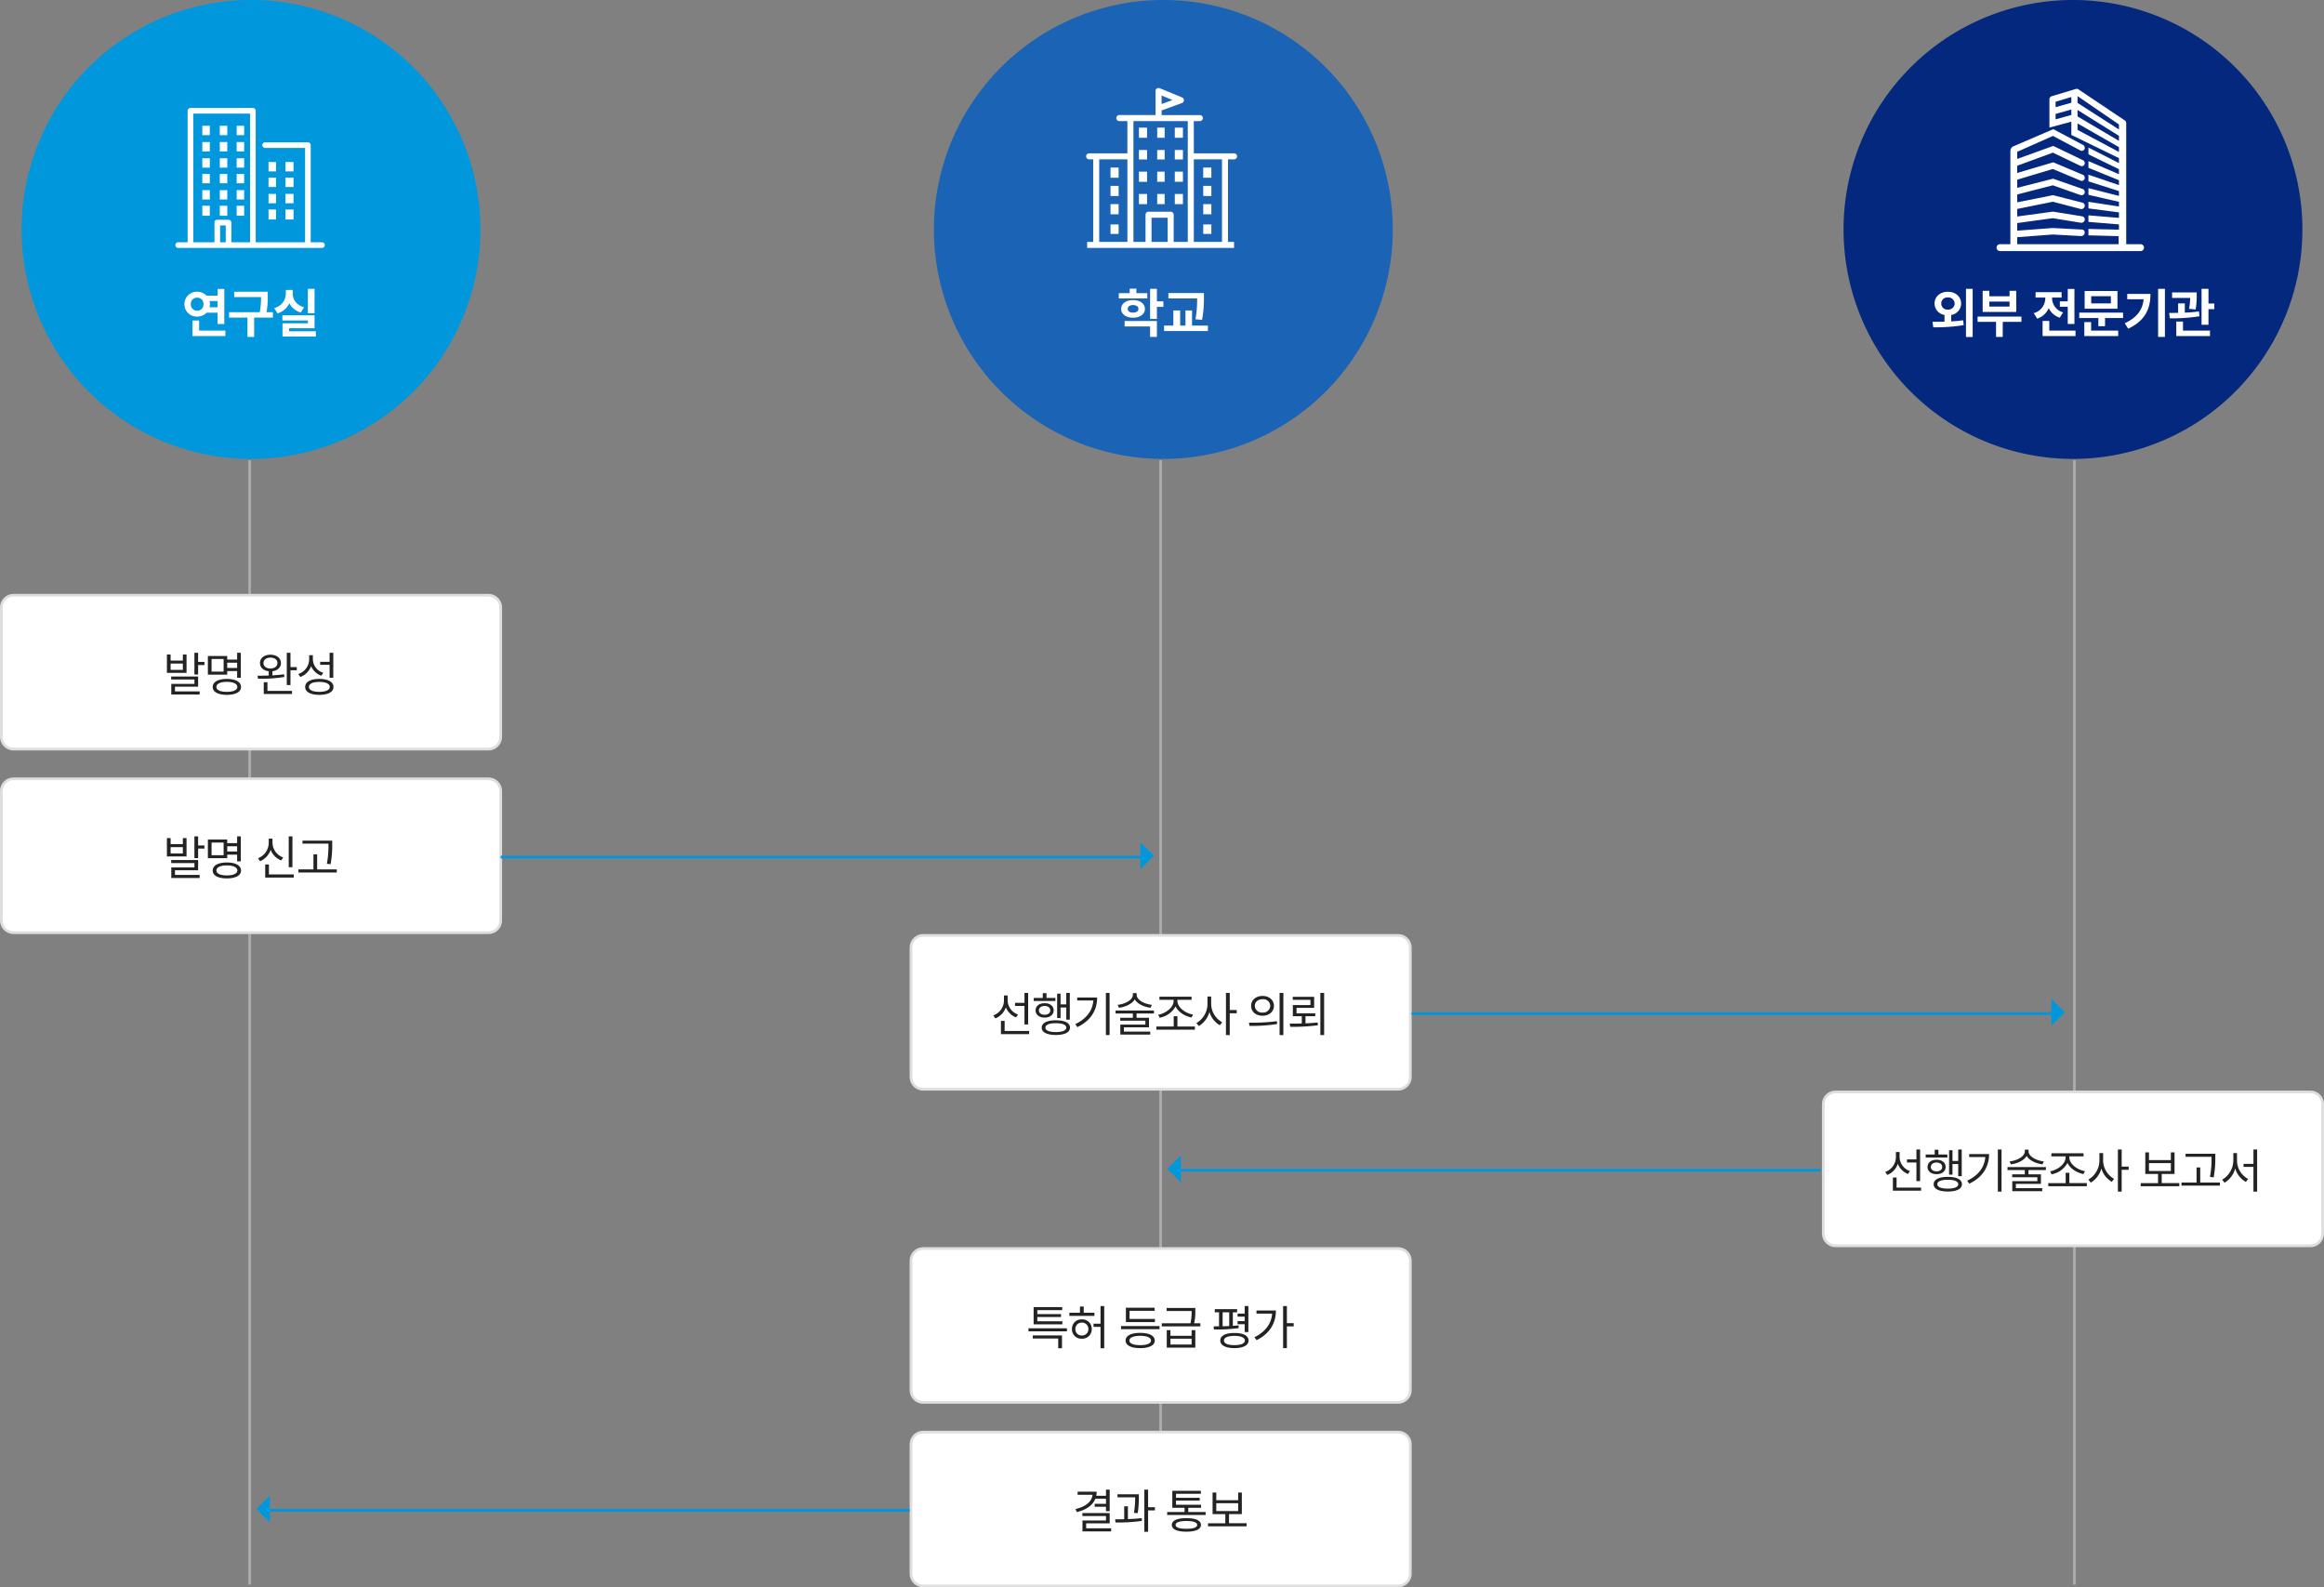
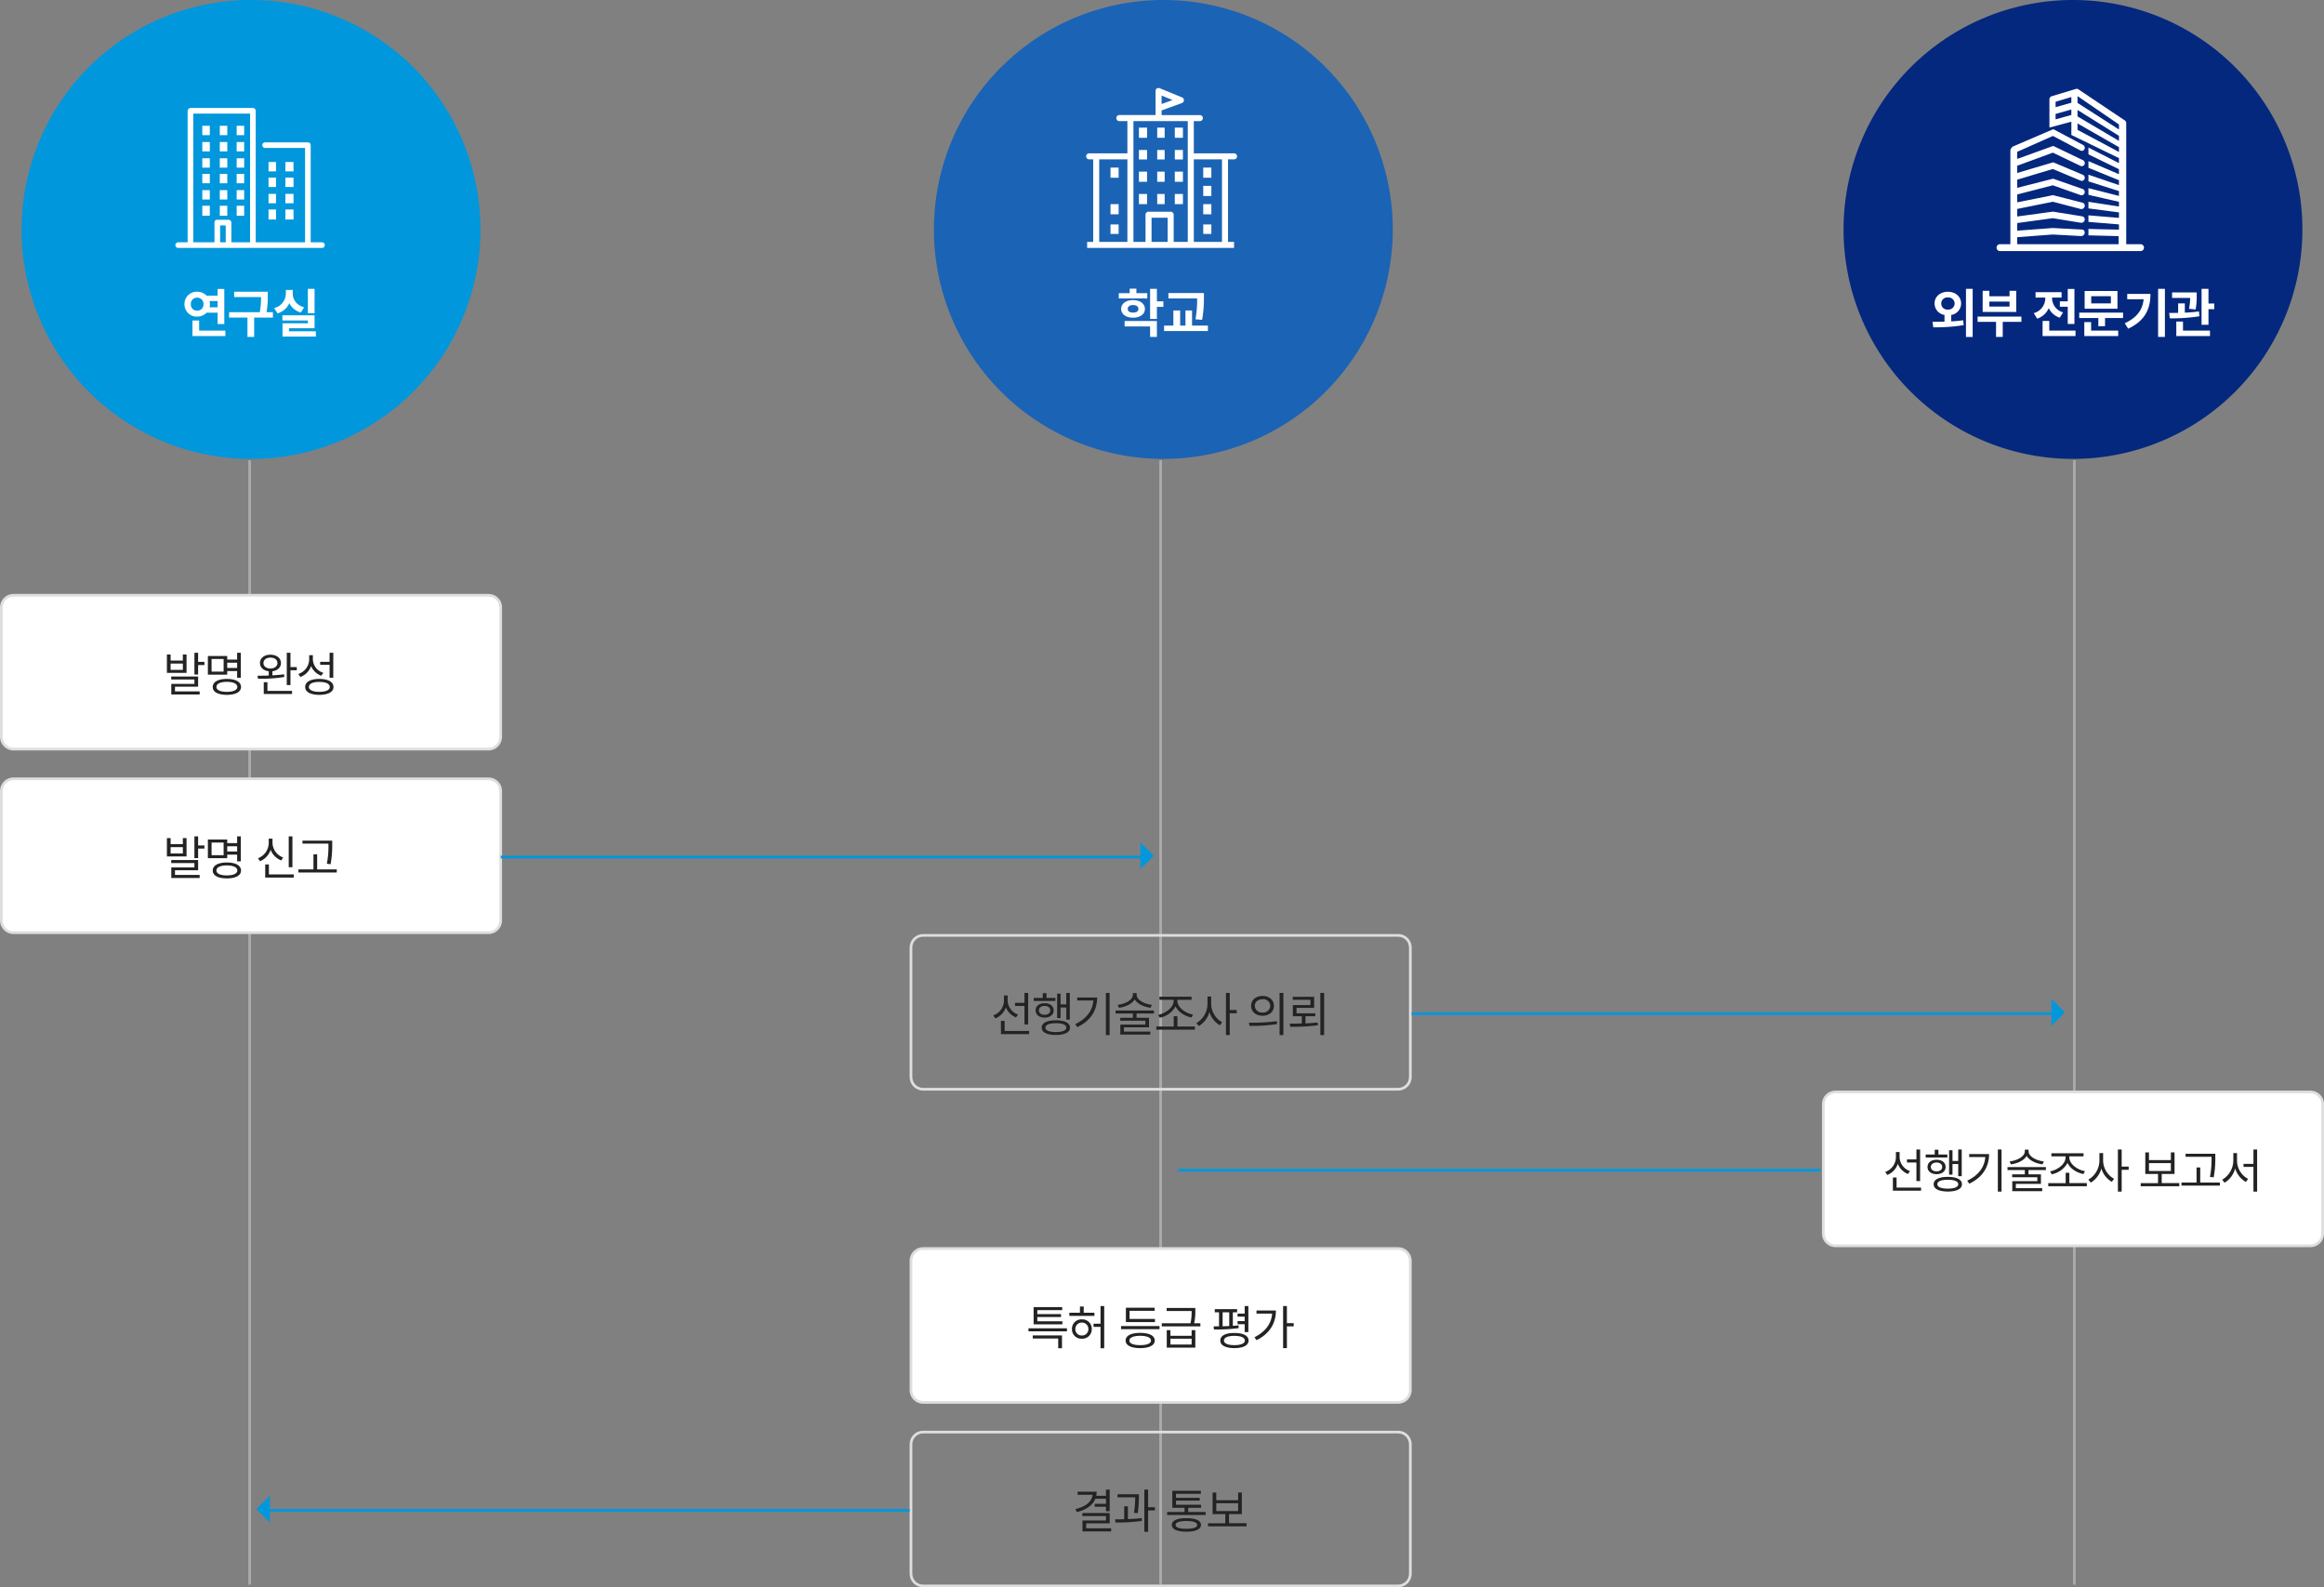
<svg xmlns="http://www.w3.org/2000/svg" width="861" height="588" viewBox="0 0 861 588">
  <rect x="0" y="0" width="861" height="588" fill="#808080" stroke="none" />
  <defs>
    <clipPath id="clip-path">
      <rect id="사각형_21936" data-name="사각형 21936" width="55.314" height="51.842" fill="#fff" />
    </clipPath>
    <clipPath id="clip-path-2">
      <rect id="사각형_21957" data-name="사각형 21957" width="55.921" height="59.234" fill="#fff" />
    </clipPath>
    <clipPath id="clip-path-3">
      <rect id="사각형_21958" data-name="사각형 21958" width="54.631" height="60.097" fill="#fff" />
    </clipPath>
  </defs>
  <g id="그룹_100617" data-name="그룹 100617" transform="translate(-530 -2263)">
    <path id="패스_34625" data-name="패스 34625" d="M0,0V416.5" transform="translate(1298.5 2433.5)" fill="none" stroke="#ababab" stroke-width="1" />
    <path id="패스_34626" data-name="패스 34626" d="M0,0V416.5" transform="translate(960 2433.5)" fill="none" stroke="#ababab" stroke-width="1" />
    <path id="패스_34627" data-name="패스 34627" d="M0,0V416.5" transform="translate(622.5 2433.5)" fill="none" stroke="#ababab" stroke-width="1" />
    <path id="패스_34628" data-name="패스 34628" d="M85,0A85,85,0,1,1,0,85,85,85,0,0,1,85,0Z" transform="translate(538 2263)" fill="#0097dc" />
    <path id="패스_34629" data-name="패스 34629" d="M-9.9-15.96h-2.48v2.48h-4.08a4.778,4.778,0,0,0-3.48-1.44,4.52,4.52,0,0,0-4.72,4.6,4.543,4.543,0,0,0,4.72,4.6,4.732,4.732,0,0,0,3.46-1.44h4.1v4.2H-9.9Zm-12.4,5.64a2.236,2.236,0,0,1,2.36-2.4,2.237,2.237,0,0,1,2.32,2.4,2.247,2.247,0,0,1-2.32,2.4A2.247,2.247,0,0,1-22.3-10.32Zm.6,11.8H-9.5v-2h-9.72V-4.28H-21.7Zm6.32-10.64a4.391,4.391,0,0,0,.16-1.16,4.391,4.391,0,0,0-.16-1.16h3v2.32ZM6.2-14.92H-6.24v1.96H3.72a27.948,27.948,0,0,1-.48,5.6H-8.12v2h6.8V1.8H1.16V-5.36H8.12v-2H5.74a30.215,30.215,0,0,0,.46-6ZM23.54-16H21.06v9.04h2.48ZM8.58-8.88,9.82-6.92a6.865,6.865,0,0,0,4.38-3.76,6.648,6.648,0,0,0,4.26,3.44l1.2-1.92c-2.9-.84-4.2-2.9-4.2-5.08V-15.6H12.9v1.36A5.6,5.6,0,0,1,8.58-8.88Zm3.04,4.6h9.44v1.04h-9.4V1.68H24.02V-.28H14.1V-1.4h9.44V-6.2H11.62Z" transform="translate(623 2386)" fill="#fff" />
    <g id="그룹_100131" data-name="그룹 100131" transform="translate(595 2303)" clip-path="url(#clip-path)">
      <path id="패스_34046" data-name="패스 34046" d="M27.657,49.759H20.714V42.39a1.03,1.03,0,0,0-1.109-.963H15.4a.888.888,0,0,0-.94.963v7.369H6.6V2.083H27.657Zm-9.026,0H16.548V43.51h2.083Zm29.393,0H29.74V1.079A1.061,1.061,0,0,0,28.707,0H5.6A1.109,1.109,0,0,0,4.513,1.079V49.759H1.051a1.042,1.042,0,1,0,0,2.083H54.263a1.042,1.042,0,1,0,0-2.083H50.106V13.683a1.01,1.01,0,0,0-1.095-.954H33.258a1.042,1.042,0,1,0,0,2.083H48.023Z" fill="#fff" />
      <rect id="사각형_21910" data-name="사각형 21910" width="2.777" height="3.472" transform="translate(16.432 12.613)" fill="#fff" />
      <rect id="사각형_21911" data-name="사각형 21911" width="2.777" height="3.472" transform="translate(22.681 12.613)" fill="#fff" />
      <rect id="사각형_21912" data-name="사각형 21912" width="2.777" height="3.472" transform="translate(9.952 12.613)" fill="#fff" />
      <rect id="사각형_21913" data-name="사각형 21913" width="2.777" height="3.472" transform="translate(16.432 6.596)" fill="#fff" />
      <rect id="사각형_21914" data-name="사각형 21914" width="2.777" height="3.472" transform="translate(22.681 6.596)" fill="#fff" />
      <rect id="사각형_21915" data-name="사각형 21915" width="2.777" height="3.472" transform="translate(9.952 6.596)" fill="#fff" />
      <rect id="사각형_21916" data-name="사각형 21916" width="2.777" height="3.472" transform="translate(16.432 18.631)" fill="#fff" />
      <rect id="사각형_21917" data-name="사각형 21917" width="2.777" height="3.472" transform="translate(22.681 18.631)" fill="#fff" />
      <rect id="사각형_21918" data-name="사각형 21918" width="2.777" height="3.472" transform="translate(9.952 18.631)" fill="#fff" />
      <rect id="사각형_21919" data-name="사각형 21919" width="3.009" height="3.472" transform="translate(40.733 20.019)" fill="#fff" />
      <rect id="사각형_21920" data-name="사각형 21920" width="2.777" height="3.472" transform="translate(34.484 20.019)" fill="#fff" />
      <rect id="사각형_21921" data-name="사각형 21921" width="3.009" height="3.472" transform="translate(40.733 31.823)" fill="#fff" />
      <rect id="사각형_21922" data-name="사각형 21922" width="2.777" height="3.472" transform="translate(34.484 31.823)" fill="#fff" />
      <rect id="사각형_21923" data-name="사각형 21923" width="3.009" height="3.472" transform="translate(40.733 25.805)" fill="#fff" />
      <rect id="사각형_21924" data-name="사각형 21924" width="2.777" height="3.472" transform="translate(34.484 25.805)" fill="#fff" />
      <rect id="사각형_21925" data-name="사각형 21925" width="3.009" height="3.703" transform="translate(40.733 37.609)" fill="#fff" />
      <rect id="사각형_21926" data-name="사각형 21926" width="2.777" height="3.703" transform="translate(34.484 37.609)" fill="#fff" />
      <rect id="사각형_21927" data-name="사각형 21927" width="2.777" height="3.472" transform="translate(16.432 24.417)" fill="#fff" />
      <rect id="사각형_21928" data-name="사각형 21928" width="2.777" height="3.472" transform="translate(22.681 24.417)" fill="#fff" />
      <rect id="사각형_21929" data-name="사각형 21929" width="2.777" height="3.472" transform="translate(9.952 24.417)" fill="#fff" />
      <rect id="사각형_21930" data-name="사각형 21930" width="2.777" height="3.703" transform="translate(16.432 36.22)" fill="#fff" />
      <rect id="사각형_21931" data-name="사각형 21931" width="2.777" height="3.703" transform="translate(22.681 36.22)" fill="#fff" />
      <rect id="사각형_21932" data-name="사각형 21932" width="2.777" height="3.703" transform="translate(9.952 36.22)" fill="#fff" />
      <rect id="사각형_21933" data-name="사각형 21933" width="2.777" height="3.472" transform="translate(16.432 30.434)" fill="#fff" />
      <rect id="사각형_21934" data-name="사각형 21934" width="2.777" height="3.472" transform="translate(22.681 30.434)" fill="#fff" />
      <rect id="사각형_21935" data-name="사각형 21935" width="2.777" height="3.472" transform="translate(9.952 30.434)" fill="#fff" />
    </g>
    <path id="패스_34650" data-name="패스 34650" d="M85,0A85,85,0,1,1,0,85,85,85,0,0,1,85,0Z" transform="translate(876 2263)" fill="#1b63b5" />
    <path id="패스_34651" data-name="패스 34651" d="M-5.95-14.4H-9.99v-1.68h-2.48v1.68h-4.04v1.96H-5.95Zm-9.68,5.84c0,1.94,1.82,3.26,4.4,3.24,2.58.02,4.38-1.3,4.4-3.24-.02-1.96-1.82-3.28-4.4-3.28S-15.63-10.52-15.63-8.56Zm1.28,6.48h9.44V1.8h2.52V-4.08H-14.35Zm1.16-6.48c-.02-.92.78-1.42,1.96-1.44,1.2.02,2,.52,2,1.44,0,.9-.8,1.36-2,1.36C-12.41-7.2-13.21-7.66-13.19-8.56Zm8.28,3.72h2.52V-9.32H.01v-2.04h-2.4V-16H-4.91Zm19.94-9.6H1.87v2H12.51a40.574,40.574,0,0,1-.6,7.72l2.44.2a42.572,42.572,0,0,0,.68-8.2ZM.27-.36H16.51V-2.4H10.63V-8H8.19v5.6H6.23V-8H3.71v5.6H.27Z" transform="translate(961 2386)" fill="#fff" />
-     <path id="패스_34652" data-name="패스 34652" d="M0,0H3.009V3.761H0Z" transform="translate(941.422 2331.849)" fill="#fff" />
    <path id="패스_34653" data-name="패스 34653" d="M0,0H3.009V3.761H0Z" transform="translate(941.422 2325.078)" fill="#fff" />
    <path id="패스_34654" data-name="패스 34654" d="M0,0H3.009V3.761H0Z" transform="translate(941.422 2338.62)" fill="#fff" />
    <path id="패스_34655" data-name="패스 34655" d="M0,0H3.009V3.511H0Z" transform="translate(941.422 2346.143)" fill="#fff" />
    <path id="패스_34656" data-name="패스 34656" d="M0,0H3.009V3.761H0Z" transform="translate(975.777 2331.849)" fill="#fff" />
    <path id="패스_34657" data-name="패스 34657" d="M0,0H3.009V3.761H0Z" transform="translate(975.777 2325.078)" fill="#fff" />
    <path id="패스_34658" data-name="패스 34658" d="M0,0H3.009V3.761H0Z" transform="translate(975.777 2338.62)" fill="#fff" />
    <path id="패스_34659" data-name="패스 34659" d="M0,0H3.009V3.511H0Z" transform="translate(975.777 2346.143)" fill="#fff" />
    <path id="패스_34660" data-name="패스 34660" d="M0,0H2.758V3.511H0Z" transform="translate(958.725 2318.559)" fill="#fff" />
    <path id="패스_34661" data-name="패스 34661" d="M0,0H3.009V3.511H0Z" transform="translate(965.244 2318.559)" fill="#fff" />
    <path id="패스_34662" data-name="패스 34662" d="M0,0H3.009V3.511H0Z" transform="translate(951.955 2318.559)" fill="#fff" />
    <path id="패스_34663" data-name="패스 34663" d="M0,0H2.758V3.761H0Z" transform="translate(958.725 2310.283)" fill="#fff" />
    <path id="패스_34664" data-name="패스 34664" d="M0,0H3.009V3.761H0Z" transform="translate(965.244 2310.283)" fill="#fff" />
    <path id="패스_34665" data-name="패스 34665" d="M0,0H3.009V3.761H0Z" transform="translate(951.955 2310.283)" fill="#fff" />
    <path id="패스_34666" data-name="패스 34666" d="M0,0H2.758V3.761H0Z" transform="translate(958.725 2326.583)" fill="#fff" />
    <path id="패스_34667" data-name="패스 34667" d="M0,0H3.009V3.761H0Z" transform="translate(965.244 2326.583)" fill="#fff" />
    <path id="패스_34668" data-name="패스 34668" d="M0,0H3.009V3.761H0Z" transform="translate(951.955 2326.583)" fill="#fff" />
    <path id="패스_34669" data-name="패스 34669" d="M0,0H2.758V3.761H0Z" transform="translate(958.725 2334.858)" fill="#fff" />
    <path id="패스_34670" data-name="패스 34670" d="M0,0H3.009V3.761H0Z" transform="translate(965.244 2334.858)" fill="#fff" />
    <path id="패스_34671" data-name="패스 34671" d="M0,0H3.009V3.761H0Z" transform="translate(951.955 2334.858)" fill="#fff" />
    <g id="그룹_100137" data-name="그룹 100137" transform="translate(932.395 2295.608)">
      <g id="그룹_100136" data-name="그룹 100136" clip-path="url(#clip-path-2)">
        <path id="패스_34047" data-name="패스 34047" d="M50.329,57H39.89V26.427H50.329ZM37.653,57H32.434V46.931a1.117,1.117,0,0,0-1.118-1.118h-8.2A1.117,1.117,0,0,0,22,46.931V57H17.522V12.26H37.653ZM30.2,57H24.232V48.05H30.2ZM15.285,57H4.847V26.427H15.285ZM27.96,2.791l4.049,1.663L27.96,5.923ZM54.8,24.19H39.89V12.26h2.237a1.118,1.118,0,0,0,0-2.237H27.96V8.3l7.531-2.737a1.12,1.12,0,0,0,.045-2.088l-8.03-3.3c-.877-.448-1.782-.037-1.782.895v8.947H12.3a1.118,1.118,0,1,0,0,2.237h2.982V24.19H1.118a1.118,1.118,0,1,0,0,2.237H2.61V57H.373v2.237H54.8V57H52.566V26.427H54.8a1.118,1.118,0,1,0,0-2.237" transform="translate(0 0)" fill="#fff" />
      </g>
    </g>
    <path id="패스_34672" data-name="패스 34672" d="M85,0A85,85,0,1,1,0,85,85,85,0,0,1,85,0Z" transform="translate(1213 2263)" fill="#04287e" />
    <path id="패스_34673" data-name="패스 34673" d="M-46.36-14.92c-2.8,0-4.94,1.8-4.92,4.36A4.287,4.287,0,0,0-47.6-6.34v2.5c-1.6.04-3.12.04-4.44.04l.28,2.04a64.477,64.477,0,0,0,11.28-.8l-.2-1.8c-1.42.2-2.94.34-4.44.42V-6.32a4.322,4.322,0,0,0,3.68-4.24C-41.44-13.12-43.54-14.92-46.36-14.92Zm-2.44,4.36a2.209,2.209,0,0,1,2.44-2.24,2.287,2.287,0,0,1,2.52,2.24,2.31,2.31,0,0,1-2.52,2.24A2.231,2.231,0,0,1-48.8-10.56Zm9.16,12.4h2.48V-16h-2.48ZM-19.1-5.72H-35.34v1.96h6.84V1.8h2.48V-3.76h6.92ZM-33.46-7.44h12.44v-7.84H-23.5v2.04h-7.48v-2.04h-2.48Zm2.48-2v-1.84h7.48v1.84ZM.54-15.96H-1.94v4.6H-4.86v2h2.92V-3H.54ZM-14.54-7l1.28,2.04a6.985,6.985,0,0,0,4.28-3.9A6.77,6.77,0,0,0-4.9-5.32l1.24-1.96a5.512,5.512,0,0,1-4.08-5.2v-.28h3.52v-2h-9.64v2h3.6v.24A5.733,5.733,0,0,1-14.54-7Zm3.28,8.48H.94v-2H-8.78v-3.6h-2.48ZM18.56-7.2H2.32v2H9.4v3.04h2.48V-5.2h6.68ZM4.2,1.48H16.76v-2H6.72V-3.68H4.2ZM4.32-8.64H16.48V-15.2H4.32ZM6.76-10.6v-2.68h7.28v2.68ZM34.06-16H31.54V1.8h2.52ZM19.18-3.24l1.28,2c6.36-3,8.26-7.5,8.24-12.88H20.1v1.96h6.08C25.78-8.22,23.76-5.42,19.18-3.24ZM45.84-14.68H36.72v2.04h6.7A23.367,23.367,0,0,1,43-8.6l2.44.24a27.6,27.6,0,0,0,.4-5.2Zm-10.2,7.6.24,2a65.483,65.483,0,0,0,10.96-.76l-.16-1.8c-1.66.24-3.48.38-5.24.46V-10.6H38.96v3.5C37.78-7.08,36.64-7.08,35.64-7.08Zm2.64,8.56H50.76v-2h-10V-3.88H38.28Zm9.36-4.16H50.2v-5.8h2.16v-2.08H50.2V-16H47.64Z" transform="translate(1298 2386)" fill="#fff" />
    <g id="그룹_100139" data-name="그룹 100139" transform="translate(1269.684 2295.907)" clip-path="url(#clip-path-3)">
      <path id="패스_34048" data-name="패스 34048" d="M30,15.2V12.808L45.35,21.6v1.787S30.035,15.207,30,15.2m0-7.372,15.35,9.58v1.871L30,10.221ZM30,2.7,45.35,13.2V15.06L30,5.213ZM27.715,5.152,21.877,6.789V4.781L27.715,3.04Zm0,4.524-5.839,1.637V9.292l5.839-1.637ZM20.777,51.56l-13.116.985V49.72l13.17-1.8,10.413,1.693a1.26,1.26,0,0,0,1.414-1.031,1.143,1.143,0,0,0-.942-1.358L21.008,45.506a.644.644,0,0,0-.231,0L7.661,47.293v-2.8l13.2-2.668,10.385,2.706A1.262,1.262,0,0,0,32.658,43.5a1.143,1.143,0,0,0-.942-1.358L21.008,39.411a.475.475,0,0,0-.231.005L7.661,42.049V39.135l13.18-3.4,10.4,3.666a1.2,1.2,0,0,0,1.414-.937,1.21,1.21,0,0,0-.942-1.424L21.087,33.329a.536.536,0,0,0-.31,0L7.661,36.675V33.654l13.175-3.96L31.244,34.05a1.134,1.134,0,0,0,1.414-.84,1.267,1.267,0,0,0-.942-1.482L21.163,27.282a.465.465,0,0,0-.386,0L7.661,31.164V28.491l13.2-4.851,10.388,4.973a1.13,1.13,0,0,0,1.414-.828,1.278,1.278,0,0,0-.942-1.49L21.174,21.223c-.223-.064-.173-.061-.4.008L7.661,25.967V23.325l13.226-5.874,10.357,5.47a1.11,1.11,0,0,0,1.414-.792,1.3,1.3,0,0,0-.942-1.508L21.2,15.024c-.261-.081-.173-.071-.426.028L6.5,21.187A1.966,1.966,0,0,0,5.123,23.16v34.4H1.206a1.271,1.271,0,0,0,0,2.538H53.428a1.271,1.271,0,0,0,0-2.538H48.043V12.7a1.191,1.191,0,0,0-.683-1.1L30.205.11a1.22,1.22,0,0,0-.858-.058L20.483,2.728a1.223,1.223,0,0,0-.891,1.13V14.341l8.123-2.163v4.9L45.35,25.665v1.843l-11.306-5.75v2.511l11.306,5.5v1.863L34.044,26.772v2.483l11.306,4.6v1.807L34.044,31.8v2.475l11.306,3.6V39.66c-.01.046-10.448-2.711-11.306-2.838v2.434c.127.069,11.306,2.571,11.306,2.6v1.731L34.044,41.853v2.439L45.35,45.77V47.8l-11.306-.934v2.424l11.306.934v1.929c0,.01-10.334-.2-11.306-.264V54.3c.033-.046,11.187.272,11.187.267v2.988H7.661v-2.6l13.18-.99,10.4.571a1.339,1.339,0,0,0,1.414-1.132c.038-.665-.277-1.234-.942-1.274Z" transform="translate(0 0)" fill="#fff" />
    </g>
    <g id="패스_34648" data-name="패스 34648" transform="translate(530 2483)" fill="#fff">
      <path d="M 181 57.5 L 5 57.5 C 2.519 57.5 0.5 55.481 0.5 53 L 0.5 5 C 0.5 2.519 2.519 0.5 5 0.5 L 181 0.5 C 183.481 0.5 185.5 2.519 185.5 5 L 185.5 53 C 185.5 55.481 183.481 57.5 181 57.5 Z" stroke="none" />
      <path d="M 5 1 C 2.794 1 1 2.794 1 5 L 1 53 C 1 55.206 2.794 57 5 57 L 181 57 C 183.206 57 185 55.206 185 53 L 185 5 C 185 2.794 183.206 1 181 1 L 5 1 M 5 0 L 181 0 C 183.761 0 186 2.239 186 5 L 186 53 C 186 55.761 183.761 58 181 58 L 5 58 C 2.239 58 0 55.761 0 53 L 0 5 C 0 2.239 2.239 0 5 0 Z" stroke="none" fill="#dedede" />
    </g>
    <path id="패스_34649" data-name="패스 34649" d="M-29.79-13.536h-1.368v6.8h7.272v-6.8h-1.368V-11.3H-29.79Zm0,5.688v-2.34h4.536v2.34Zm.216,3.564h8.6v1.62h-8.568V1.26h10.512V.108H-28.17V-1.62H-19.6V-5.4h-9.972Zm8.6-1.836H-19.6V-9.648h2.34V-10.8H-19.6v-3.384H-20.97Zm17.19-8.064H-5.148v2.52H-8.82V-13h-7.164v6.912H-8.82V-7.416h3.672v2.484H-3.78ZM-14.616-7.2v-4.68h4.464V-7.2Zm.432,5.688C-14.2.342-12.2,1.386-8.964,1.4-5.706,1.386-3.708.342-3.708-1.512c0-1.89-2-2.97-5.256-2.988C-12.2-4.482-14.2-3.4-14.184-1.512Zm1.368,0C-12.834-2.718-11.34-3.4-8.964-3.42c2.394.018,3.888.7,3.888,1.908C-5.076-.4-6.57.306-8.964.288-11.34.306-12.834-.4-12.816-1.512Zm4-7.056v-1.944h3.672v1.944Zm16.02-4.9c-2.286,0-3.888,1.224-3.888,3.1,0,1.638,1.3,2.808,3.24,3.024V-5.76c-1.494.054-2.916.072-4.14.072l.18,1.116a54.165,54.165,0,0,0,9.756-.648L12.24-6.228c-1.368.2-2.862.324-4.32.414v-1.53c1.89-.234,3.15-1.4,3.168-3.024C11.07-12.24,9.486-13.464,7.2-13.464Zm-2.592,3.1c0-1.224,1.062-2.034,2.592-2.016,1.53-.018,2.574.792,2.592,2.016C9.774-9.18,8.73-8.37,7.2-8.352,5.67-8.37,4.608-9.18,4.608-10.368ZM4.716,1.08H15.192V-.072H6.084v-3.2H4.716Zm8.532-3.312h1.368V-7.7h2.34V-8.892h-2.34v-5.292H13.248Zm9.666-9.5v-1.548H21.546V-11.7a5.774,5.774,0,0,1-4.032,5.364L18.27-5.22a6.634,6.634,0,0,0,3.978-4.032A6.5,6.5,0,0,0,26.01-5.688l.792-1.08A5.348,5.348,0,0,1,22.914-11.736ZM20.07-1.512c-.018,1.854,1.98,2.9,5.22,2.916,3.258-.018,5.256-1.062,5.256-2.916,0-1.89-2-2.97-5.256-2.988C22.05-4.482,20.052-3.4,20.07-1.512Zm1.368,0C21.42-2.7,22.914-3.4,25.29-3.384c2.394-.018,3.888.684,3.888,1.872,0,1.116-1.494,1.8-3.888,1.8C22.914.288,21.42-.4,21.438-1.512ZM25.614-9.72h3.492v4.788h1.368v-9.252H29.106v3.348H25.614Z" transform="translate(623 2519)" fill="#232323" />
    <g id="패스_34644" data-name="패스 34644" transform="translate(530 2551)" fill="#fff">
      <path d="M 181 57.5 L 5 57.5 C 2.519 57.5 0.5 55.481 0.5 53 L 0.5 5 C 0.5 2.519 2.519 0.5 5 0.5 L 181 0.5 C 183.481 0.5 185.5 2.519 185.5 5 L 185.5 53 C 185.5 55.481 183.481 57.5 181 57.5 Z" stroke="none" />
      <path d="M 5 1 C 2.794 1 1 2.794 1 5 L 1 53 C 1 55.206 2.794 57 5 57 L 181 57 C 183.206 57 185 55.206 185 53 L 185 5 C 185 2.794 183.206 1 181 1 L 5 1 M 5 0 L 181 0 C 183.761 0 186 2.239 186 5 L 186 53 C 186 55.761 183.761 58 181 58 L 5 58 C 2.239 58 0 55.761 0 53 L 0 5 C 0 2.239 2.239 0 5 0 Z" stroke="none" fill="#dedede" />
    </g>
    <path id="패스_34645" data-name="패스 34645" d="M-29.79-13.536h-1.368v6.8h7.272v-6.8h-1.368V-11.3H-29.79Zm0,5.688v-2.34h4.536v2.34Zm.216,3.564h8.6v1.62h-8.568V1.26h10.512V.108H-28.17V-1.62H-19.6V-5.4h-9.972Zm8.6-1.836H-19.6V-9.648h2.34V-10.8H-19.6v-3.384H-20.97Zm17.19-8.064H-5.148v2.52H-8.82V-13h-7.164v6.912H-8.82V-7.416h3.672v2.484H-3.78ZM-14.616-7.2v-4.68h4.464V-7.2Zm.432,5.688C-14.2.342-12.2,1.386-8.964,1.4-5.706,1.386-3.708.342-3.708-1.512c0-1.89-2-2.97-5.256-2.988C-12.2-4.482-14.2-3.4-14.184-1.512Zm1.368,0C-12.834-2.718-11.34-3.4-8.964-3.42c2.394.018,3.888.7,3.888,1.908C-5.076-.4-6.57.306-8.964.288-11.34.306-12.834-.4-12.816-1.512Zm4-7.056v-1.944h3.672v1.944Zm24.156-5.616H13.968V-2.736h1.368ZM2.592-6.084l.756,1.116A7.041,7.041,0,0,0,7.272-9.18,6.85,6.85,0,0,0,11.2-5.256l.72-1.116a5.831,5.831,0,0,1-3.96-5.364V-13.32h-1.4v1.584A6.114,6.114,0,0,1,2.592-6.084ZM5.256,1.08H15.84V-.072H6.624V-3.78H5.256ZM30.078-12.6H19.062v1.116h9.612v.432a33.737,33.737,0,0,1-.576,7.02l1.368.18a36.56,36.56,0,0,0,.612-7.2ZM17.55-.792H31.77V-1.944H24.5v-5.58H23.13v5.58H17.55Z" transform="translate(623 2587)" fill="#232323" />
    <g id="패스_34640" data-name="패스 34640" transform="translate(867 2609)" fill="#fff">
-       <path d="M 181 57.5 L 5 57.5 C 2.519 57.5 0.5 55.481 0.5 53 L 0.5 5 C 0.5 2.519 2.519 0.5 5 0.5 L 181 0.5 C 183.481 0.5 185.5 2.519 185.5 5 L 185.5 53 C 185.5 55.481 183.481 57.5 181 57.5 Z" stroke="none" />
      <path d="M 5 1 C 2.794 1 1 2.794 1 5 L 1 53 C 1 55.206 2.794 57 5 57 L 181 57 C 183.206 57 185 55.206 185 53 L 185 5 C 185 2.794 183.206 1 181 1 L 5 1 M 5 0 L 181 0 C 183.761 0 186 2.239 186 5 L 186 53 C 186 55.761 183.761 58 181 58 L 5 58 C 2.239 58 0 55.761 0 53 L 0 5 C 0 2.239 2.239 0 5 0 Z" stroke="none" fill="#dedede" />
    </g>
    <path id="패스_34641" data-name="패스 34641" d="M-56.682-11.268v-1.98H-58.05V-11.3a5.886,5.886,0,0,1-3.96,5.436l.756,1.116a6.731,6.731,0,0,0,3.906-4.1,6.744,6.744,0,0,0,3.762,3.744l.756-1.08A5.628,5.628,0,0,1-56.682-11.268ZM-59.166,1.08h10.44V-.072H-57.8V-3.816h-1.368Zm5.22-10.44h3.492v6.876h1.368v-11.7h-1.368v3.672h-3.492Zm20.286-4.824h-1.3v4.248H-37.08V-13.9h-1.26V-4.86h1.26V-8.784h2.124v4.5h1.3ZM-47.016-11.2h8.028v-1.116H-42.3v-1.764h-1.368v1.764h-3.348Zm.684,3.492c0,1.62,1.368,2.664,3.348,2.664s3.348-1.044,3.348-2.664c0-1.638-1.368-2.682-3.348-2.664C-44.964-10.386-46.332-9.342-46.332-7.7Zm1.224,0c.018-.99.864-1.638,2.124-1.656,1.242.018,2.106.666,2.088,1.656.018.972-.846,1.62-2.088,1.62C-44.244-6.084-45.09-6.732-45.108-7.7ZM-44.064-1.3c-.018,1.71,1.944,2.682,5.256,2.7,3.276-.018,5.238-.99,5.22-2.7.018-1.764-1.944-2.736-5.22-2.736C-42.12-4.032-44.082-3.06-44.064-1.3Zm1.368,0c-.018-1.08,1.44-1.674,3.888-1.656,2.412-.018,3.852.576,3.852,1.656,0,1.008-1.44,1.62-3.852,1.62C-41.256.324-42.714-.288-42.7-1.3Zm23.778-12.888h-1.368V1.44h1.368ZM-31.626-2.628l.756,1.116c5.238-2.52,7.326-6.5,7.344-10.98h-7.38v1.116h5.976C-25.236-7.65-27.4-4.644-31.626-2.628ZM-8.892-13.5v-.612h-1.4v.612c0,1.926-2.826,3.42-5.652,3.744l.5,1.08c2.43-.324,4.842-1.44,5.85-3.114C-8.6-10.116-6.21-9-3.744-8.676l.5-1.08C-6.066-10.08-8.892-11.574-8.892-13.5ZM-16.7-6.552H-10.3v1.584h-4.68v1.08h9.324v1.44H-14.94V1.26H-3.852V.144h-9.756V-1.44H-4.32V-4.968H-8.928V-6.552h6.444V-7.668H-16.7ZM12.69-1.728H6.21V-5.544H4.842v3.816H-1.6V-.576H12.69ZM-.918-6.084-.342-5A8.45,8.45,0,0,0,5.526-9.2c1.008,2.16,3.528,3.654,5.9,4.122l.576-1.08c-2.7-.432-5.778-2.574-5.8-5.076v-.4h5.256V-12.78H-.45v1.152H4.806v.4C4.806-8.73,1.728-6.552-.918-6.084ZM18.72-10.008v-2.844H17.352v2.844a8.212,8.212,0,0,1-4.1,6.984l.9,1.116a8.925,8.925,0,0,0,3.924-5.22A8.523,8.523,0,0,0,21.924-2.2l.864-1.116A7.871,7.871,0,0,1,18.72-10.008ZM24.192,1.44h1.4v-8.1h2.592V-7.848H25.6v-6.336h-1.4ZM37.764-13.068c-2.484.018-4.248,1.512-4.248,3.672,0,2.178,1.764,3.672,4.248,3.672,2.448,0,4.176-1.494,4.212-3.672C41.94-11.556,40.212-13.05,37.764-13.068Zm-5.04,9.9L32.9-1.98a57.3,57.3,0,0,0,10.26-.684l-.108-1.044A70.155,70.155,0,0,1,32.724-3.168ZM34.884-9.4c0-1.44,1.206-2.448,2.88-2.448A2.573,2.573,0,0,1,40.608-9.4a2.6,2.6,0,0,1-2.844,2.484A2.611,2.611,0,0,1,34.884-9.4ZM44.064,1.44h1.4V-14.184h-1.4Zm12.8-14.184h-7.92v1.116h6.552v1.944H48.978v4.14H52.29v2.682c-1.566.036-3.1.054-4.464.054l.18,1.188A73.791,73.791,0,0,0,58.266-2.2L58.158-3.24c-1.44.162-2.97.27-4.5.324V-5.544h3.636v-1.08H50.346V-8.64h6.516Zm2.3,14.184h1.4V-14.184h-1.4Z" transform="translate(960 2645)" fill="#232323" />
    <g id="패스_34634" data-name="패스 34634" transform="translate(1205 2667)" fill="#fff">
      <path d="M 181 57.5 L 5 57.5 C 2.519 57.5 0.5 55.481 0.5 53 L 0.5 5 C 0.5 2.519 2.519 0.5 5 0.5 L 181 0.5 C 183.481 0.5 185.5 2.519 185.5 5 L 185.5 53 C 185.5 55.481 183.481 57.5 181 57.5 Z" stroke="none" />
      <path d="M 5 1 C 2.794 1 1 2.794 1 5 L 1 53 C 1 55.206 2.794 57 5 57 L 181 57 C 183.206 57 185 55.206 185 53 L 185 5 C 185 2.794 183.206 1 181 1 L 5 1 M 5 0 L 181 0 C 183.761 0 186 2.239 186 5 L 186 53 C 186 55.761 183.761 58 181 58 L 5 58 C 2.239 58 0 55.761 0 53 L 0 5 C 0 2.239 2.239 0 5 0 Z" stroke="none" fill="#dedede" />
    </g>
    <path id="패스_34635" data-name="패스 34635" d="M-64.233-11.268v-1.98H-65.6V-11.3a5.886,5.886,0,0,1-3.96,5.436l.756,1.116a6.731,6.731,0,0,0,3.906-4.1,6.744,6.744,0,0,0,3.762,3.744l.756-1.08A5.628,5.628,0,0,1-64.233-11.268ZM-66.717,1.08h10.44V-.072h-9.072V-3.816h-1.368ZM-61.5-9.36H-58v6.876h1.368v-11.7H-58v3.672H-61.5Zm20.286-4.824h-1.3v4.248h-2.124V-13.9h-1.26V-4.86h1.26V-8.784h2.124v4.5h1.3ZM-54.567-11.2h8.028v-1.116h-3.312v-1.764h-1.368v1.764h-3.348Zm.684,3.492c0,1.62,1.368,2.664,3.348,2.664s3.348-1.044,3.348-2.664c0-1.638-1.368-2.682-3.348-2.664C-52.515-10.386-53.883-9.342-53.883-7.7Zm1.224,0c.018-.99.864-1.638,2.124-1.656,1.242.018,2.106.666,2.088,1.656.018.972-.846,1.62-2.088,1.62C-51.795-6.084-52.641-6.732-52.659-7.7ZM-51.615-1.3c-.018,1.71,1.944,2.682,5.256,2.7,3.276-.018,5.238-.99,5.22-2.7.018-1.764-1.944-2.736-5.22-2.736C-49.671-4.032-51.633-3.06-51.615-1.3Zm1.368,0c-.018-1.08,1.44-1.674,3.888-1.656,2.412-.018,3.852.576,3.852,1.656,0,1.008-1.44,1.62-3.852,1.62C-48.807.324-50.265-.288-50.247-1.3Zm23.778-12.888h-1.368V1.44h1.368ZM-39.177-2.628l.756,1.116c5.238-2.52,7.326-6.5,7.344-10.98h-7.38v1.116h5.976C-32.787-7.65-34.947-4.644-39.177-2.628ZM-16.443-13.5v-.612h-1.4v.612c0,1.926-2.826,3.42-5.652,3.744l.5,1.08c2.43-.324,4.842-1.44,5.85-3.114.99,1.674,3.384,2.79,5.85,3.114l.5-1.08C-13.617-10.08-16.443-11.574-16.443-13.5Zm-7.812,6.948h6.408v1.584h-4.68v1.08H-13.2v1.44h-9.288V1.26H-11.4V.144h-9.756V-1.44h9.288V-4.968h-4.608V-6.552h6.444V-7.668h-14.22ZM5.139-1.728h-6.48V-5.544H-2.709v3.816H-9.153V-.576H5.139ZM-8.469-6.084-7.893-5A8.45,8.45,0,0,0-2.025-9.2c1.008,2.16,3.528,3.654,5.9,4.122l.576-1.08c-2.7-.432-5.778-2.574-5.8-5.076v-.4H3.915V-12.78H-8v1.152h5.256v.4C-2.745-8.73-5.823-6.552-8.469-6.084Zm19.638-3.924v-2.844H9.8v2.844A8.212,8.212,0,0,1,5.7-3.024l.9,1.116a8.925,8.925,0,0,0,3.924-5.22A8.523,8.523,0,0,0,14.373-2.2l.864-1.116A7.871,7.871,0,0,1,11.169-10.008ZM16.641,1.44h1.4v-8.1h2.592V-7.848H18.045v-6.336h-1.4ZM39.393-1.728H32.877V-5.112h4.752V-13.1H36.261v2.844h-8.1V-13.1H26.793v7.992h4.716v3.384H25.1V-.576H39.393Zm-11.232-4.5V-9.144h8.1v2.916ZM52.731-12.6H41.715v1.116h9.612v.432a33.737,33.737,0,0,1-.576,7.02l1.368.18a36.56,36.56,0,0,0,.612-7.2ZM40.2-.792h14.22V-1.944H47.151v-5.58H45.783v5.58H40.2Zm20.574-9.216v-2.844H59.409v2.844a8.32,8.32,0,0,1-4.14,7.02l.9,1.116a8.772,8.772,0,0,0,3.924-5.292,8.464,8.464,0,0,0,3.96,5l.828-1.116A7.708,7.708,0,0,1,60.777-10.008ZM63.189-7.74h3.672V1.44h1.368V-14.184H66.861v5.328H63.189Z" transform="translate(1298 2703)" fill="#232323" />
    <g id="패스_34630" data-name="패스 34630" transform="translate(867 2725)" fill="#fff">
      <path d="M 181 57.5 L 5 57.5 C 2.519 57.5 0.5 55.481 0.5 53 L 0.5 5 C 0.5 2.519 2.519 0.5 5 0.5 L 181 0.5 C 183.481 0.5 185.5 2.519 185.5 5 L 185.5 53 C 185.5 55.481 183.481 57.5 181 57.5 Z" stroke="none" />
      <path d="M 5 1 C 2.794 1 1 2.794 1 5 L 1 53 C 1 55.206 2.794 57 5 57 L 181 57 C 183.206 57 185 55.206 185 53 L 185 5 C 185 2.794 183.206 1 181 1 L 5 1 M 5 0 L 181 0 C 183.761 0 186 2.239 186 5 L 186 53 C 186 55.761 183.761 58 181 58 L 5 58 C 2.239 58 0 55.761 0 53 L 0 5 C 0 2.239 2.239 0 5 0 Z" stroke="none" fill="#dedede" />
    </g>
    <path id="패스_34631" data-name="패스 34631" d="M-34.713-5.94H-48.969v1.116h14.256ZM-47.385-2.16h9.432v3.6h1.4V-3.312H-47.385Zm.324-5.256H-36.4V-8.532h-9.288v-1.584h8.784V-11.2h-8.784v-1.476h9.216v-1.116H-47.061ZM-24.543-11.7H-28.5V-14h-1.4v2.3h-3.924v1.152h9.288Zm-8.316,6.048a3.47,3.47,0,0,0,3.672,3.564,3.5,3.5,0,0,0,3.672-3.564,3.518,3.518,0,0,0-3.672-3.6A3.488,3.488,0,0,0-32.859-5.652Zm1.26,0a2.346,2.346,0,0,1,2.412-2.412,2.357,2.357,0,0,1,2.412,2.412,2.317,2.317,0,0,1-2.412,2.376A2.307,2.307,0,0,1-31.6-5.652Zm6.732-.828h2.592V1.44h1.368V-14.184h-1.368v6.552h-2.592ZM-.423-6.768H-14.679v1.152H-.423ZM-12.987-1.4c.018,1.782,2.034,2.79,5.4,2.808C-4.221,1.386-2.2.378-2.187-1.4-2.2-3.222-4.221-4.23-7.587-4.248-10.953-4.23-12.969-3.222-12.987-1.4Zm.108-6.84H-2.115V-9.4h-9.4V-12.42h9.288v-1.152H-12.879Zm1.3,6.84c0-1.116,1.494-1.746,4-1.764,2.484.018,4,.648,4,1.764,0,1.08-1.512,1.71-4,1.692C-10.089.306-11.583-.324-11.583-1.4ZM3.627-5.256H2.259v6.48H12.843v-6.48H11.475v2.088H3.627Zm-3.2-1.4H14.715V-7.812h-2.3a18.976,18.976,0,0,0,.432-4.536v-1.116H2.223v1.116h9.252a19.7,19.7,0,0,1-.414,4.536H.423ZM3.627.072v-2.16h7.848V.072Zm24.7-13.1h-8.28v1.152h1.584v5.2l-2.016.018.144,1.152a60.949,60.949,0,0,0,9.144-.5l-.036-1.044c-.684.09-1.4.144-2.124.2V-11.88h1.584ZM22.1-1.4C22.077.36,24.057,1.386,27.315,1.4,30.591,1.386,32.571.36,32.571-1.4c0-1.8-1.98-2.826-5.256-2.808C24.057-4.23,22.077-3.2,22.1-1.4ZM22.959-6.7V-11.88h2.448v5.094C24.579-6.732,23.751-6.714,22.959-6.7Zm.5,5.292c-.018-1.1,1.458-1.746,3.852-1.728C29.727-3.15,31.2-2.5,31.2-1.4c0,1.062-1.476,1.71-3.888,1.692C24.921.306,23.445-.342,23.463-1.4ZM28.5-7.452h2.628v2.916H32.5v-9.648H31.131v2.808H28.5v1.116h2.628V-8.6H28.5Zm18.27-6.732h-1.4V1.4h1.4V-6.66h2.52V-7.848h-2.52ZM34.749-2.628l.792,1.08c5.094-2.52,7.164-6.552,7.164-10.98h-7.2v1.152h5.8C41.013-7.65,38.8-4.644,34.749-2.628Z" transform="translate(960 2761)" fill="#232323" />
    <g id="패스_34632" data-name="패스 34632" transform="translate(867 2793)" fill="#fff">
-       <path d="M 181 57.5 L 5 57.5 C 2.519 57.5 0.5 55.481 0.5 53 L 0.5 5 C 0.5 2.519 2.519 0.5 5 0.5 L 181 0.5 C 183.481 0.5 185.5 2.519 185.5 5 L 185.5 53 C 185.5 55.481 183.481 57.5 181 57.5 Z" stroke="none" />
      <path d="M 5 1 C 2.794 1 1 2.794 1 5 L 1 53 C 1 55.206 2.794 57 5 57 L 181 57 C 183.206 57 185 55.206 185 53 L 185 5 C 185 2.794 183.206 1 181 1 L 5 1 M 5 0 L 181 0 C 183.761 0 186 2.239 186 5 L 186 53 C 186 55.761 183.761 58 181 58 L 5 58 C 2.239 58 0 55.761 0 53 L 0 5 C 0 2.239 2.239 0 5 0 Z" stroke="none" fill="#dedede" />
    </g>
    <path id="패스_34633" data-name="패스 34633" d="M-18.882-14.184H-20.25v2.268h-3.618a6.95,6.95,0,0,0,.162-1.512h-7.056v1.152h5.526c-.252,2.52-2.484,4.392-6.318,5.292l.5,1.116c3.438-.81,5.868-2.484,6.858-4.932h3.942v1.872h-4.176v1.08h4.176v1.656h1.368ZM-29-4.392h8.748v1.656h-8.712V1.3h10.62V.144h-9.252V-1.692h8.712V-5.508H-29Zm20.934-8.064h-7.92v1.116h6.552A33.6,33.6,0,0,1-9.9-5.58l1.4.108a38.945,38.945,0,0,0,.432-6.192Zm-8.82,9.288.18,1.152a62.372,62.372,0,0,0,9.756-.576L-7.02-3.636c-1.62.2-3.384.306-5.112.378V-7.992H-13.5v4.77C-14.706-3.186-15.858-3.168-16.884-3.168ZM-6.048,1.44h1.4V-6.48h2.52V-7.668h-2.52v-6.516h-1.4ZM16.668-5.9H10.224V-7.452h4.752V-8.568H5.688v-1.548h8.784V-11.16H5.688v-1.476H14.9v-1.116H4.32v6.3H8.856V-5.9H2.412v1.116H16.668ZM4.14-1.116C4.158.54,6.084,1.386,9.54,1.4c3.438-.018,5.382-.864,5.4-2.52-.018-1.62-1.962-2.5-5.4-2.484C6.084-3.618,4.158-2.736,4.14-1.116Zm1.4,0c-.018-.918,1.422-1.44,4-1.44s4,.522,4,1.44c0,.954-1.422,1.458-4,1.44C6.966.342,5.526-.162,5.544-1.116Zm26.3-.612H25.326V-5.112h4.752V-13.1H28.71v2.844h-8.1V-13.1H19.242v7.992h4.716v3.384H17.55V-.576H31.842ZM20.61-6.228V-9.144h8.1v2.916Z" transform="translate(960 2829)" fill="#232323" />
    <path id="패스_34646" data-name="패스 34646" d="M10-4.5l-5-5H15Z" transform="translate(962 2590) rotate(-90)" fill="#0097dc" />
    <path id="패스_34647" data-name="패스 34647" d="M238,0H0" transform="translate(715.5 2580.5)" fill="none" stroke="#0097dc" stroke-width="1" />
    <path id="패스_34642" data-name="패스 34642" d="M10-4.5l-5-5H15Z" transform="translate(1299.5 2648) rotate(-90)" fill="#0097dc" />
    <path id="패스_34643" data-name="패스 34643" d="M238,0H0" transform="translate(1053 2638.5)" fill="none" stroke="#0097dc" stroke-width="1" />
-     <path id="패스_34636" data-name="패스 34636" d="M10-9.5l-5,5H15Z" transform="translate(972 2706) rotate(-90)" fill="#0097dc" />
    <path id="패스_34637" data-name="패스 34637" d="M0,0H238" transform="translate(966.5 2696.5)" fill="none" stroke="#0097dc" stroke-width="1" />
    <path id="패스_34638" data-name="패스 34638" d="M10-9.5l-5,5H15Z" transform="translate(634.5 2832) rotate(-90)" fill="#0097dc" />
    <path id="패스_34639" data-name="패스 34639" d="M0,0H238" transform="translate(629 2822.5)" fill="none" stroke="#0097dc" stroke-width="1" />
  </g>
</svg>